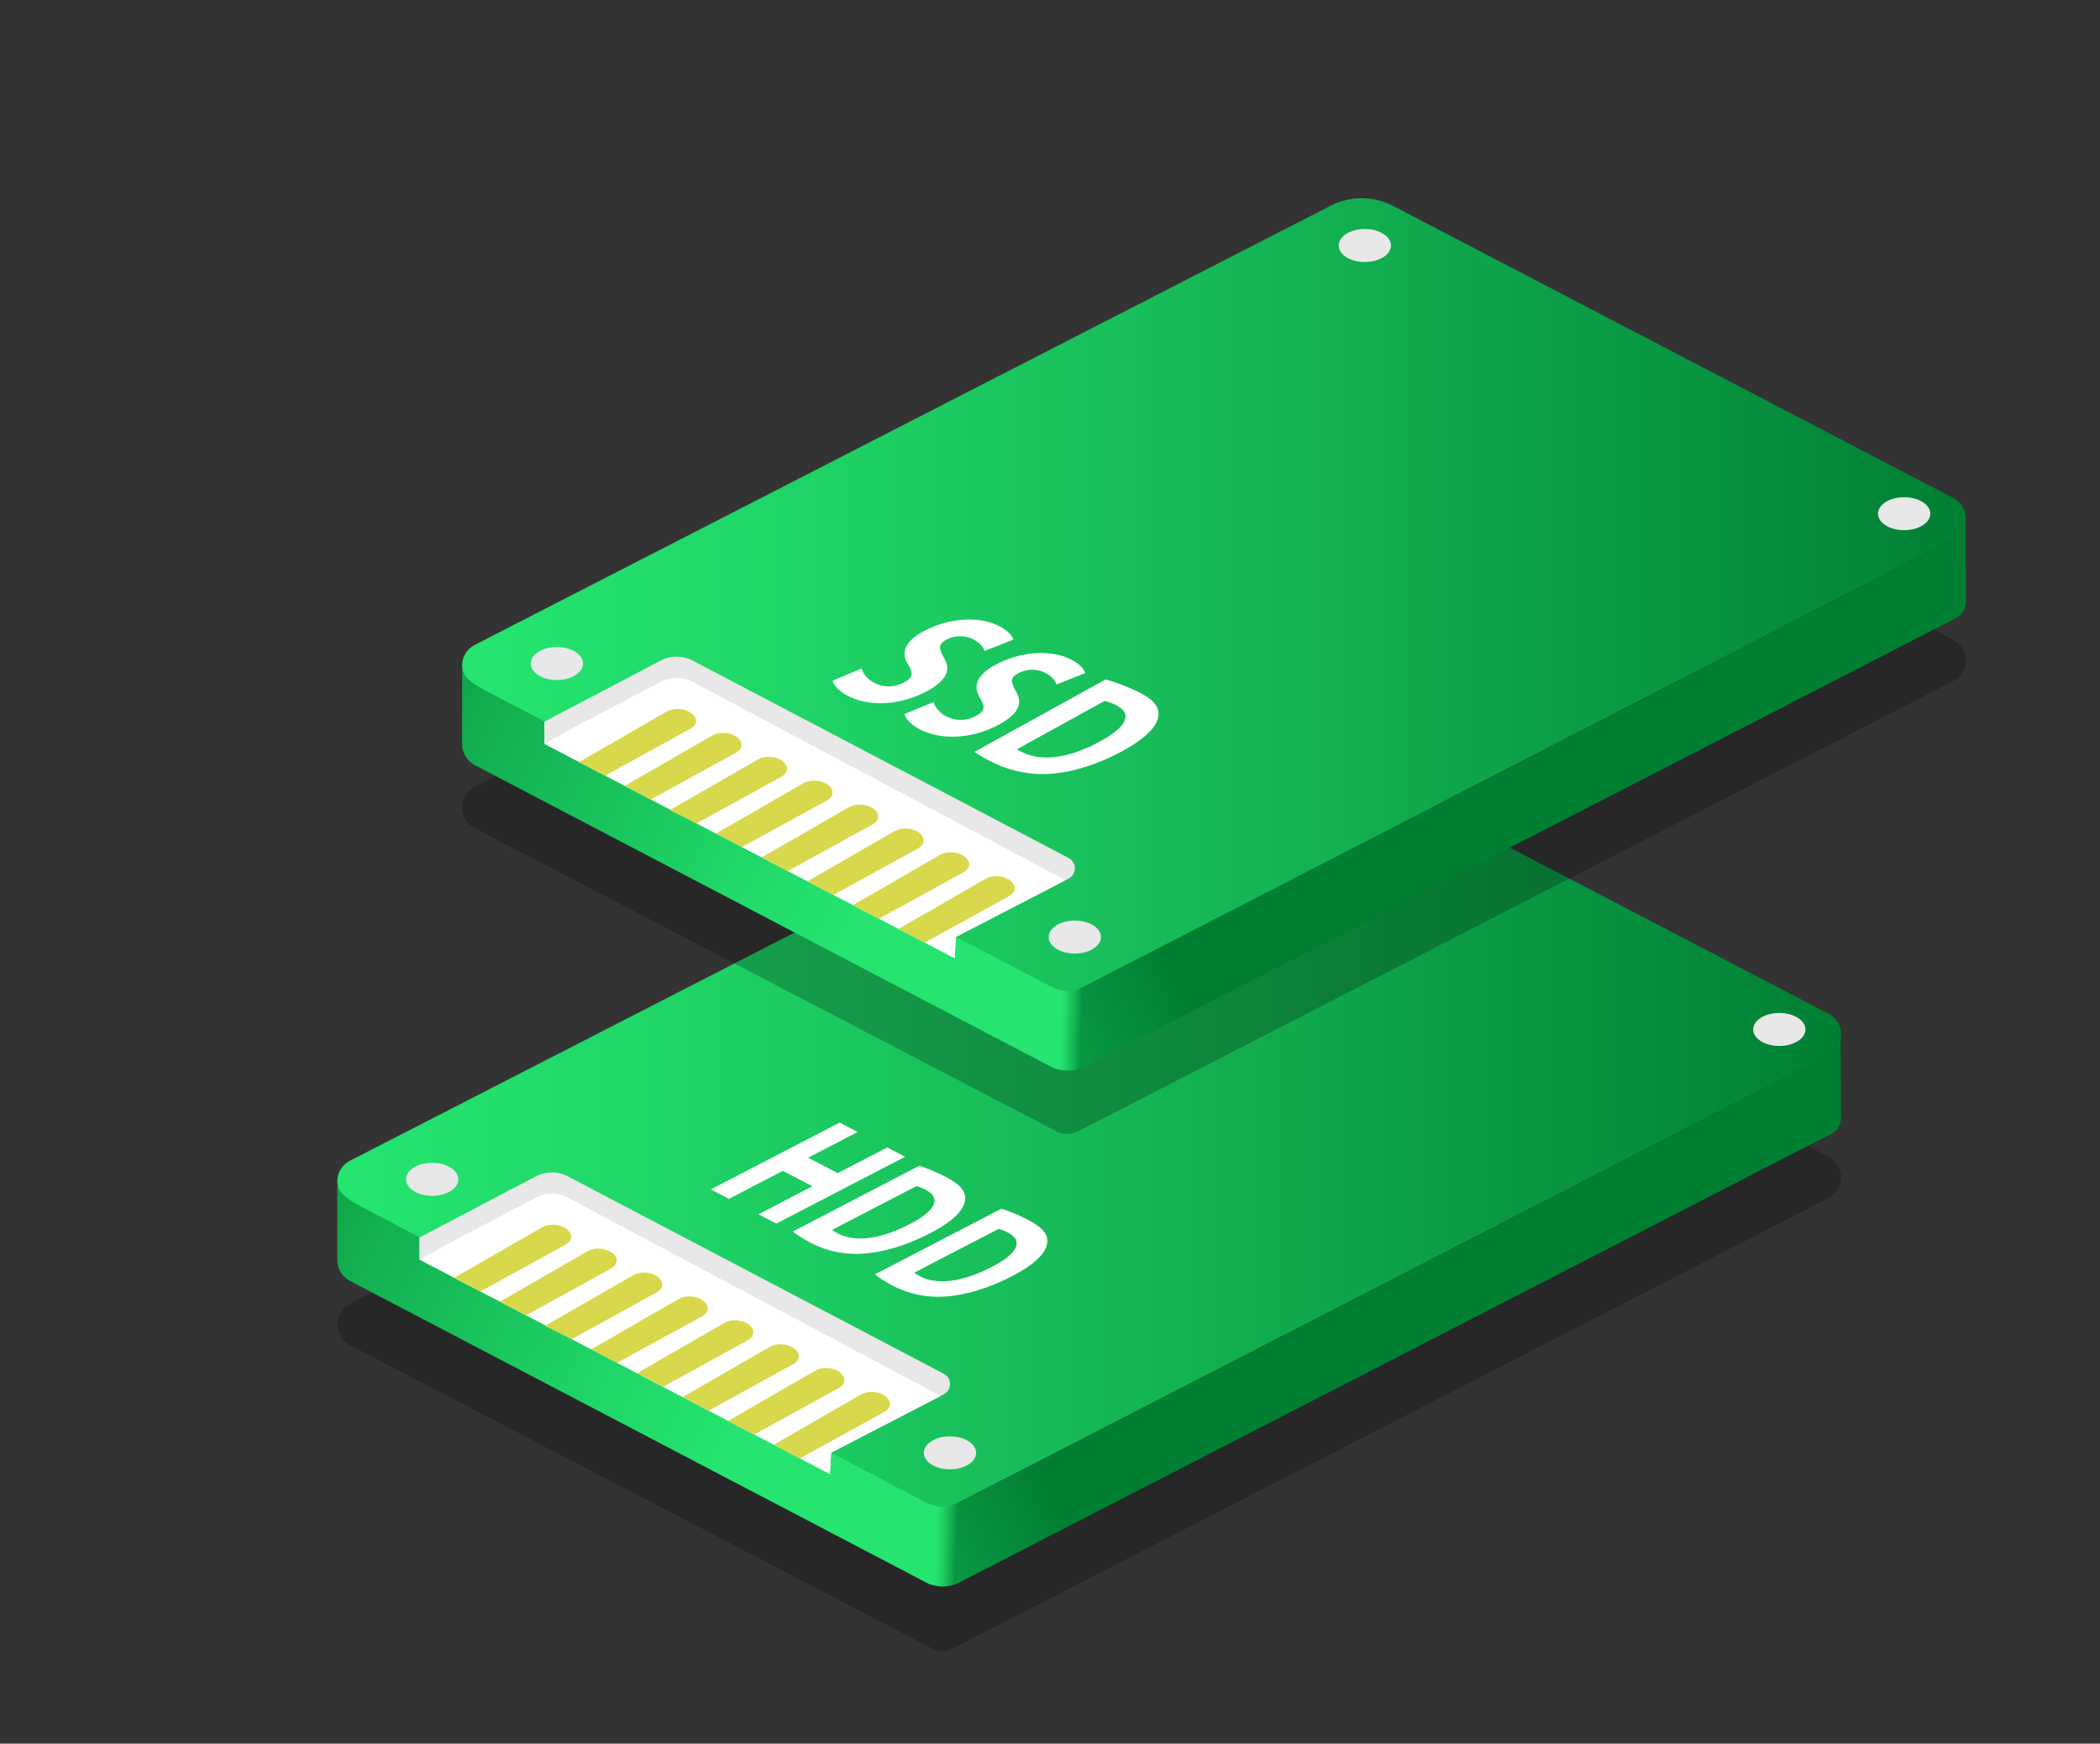
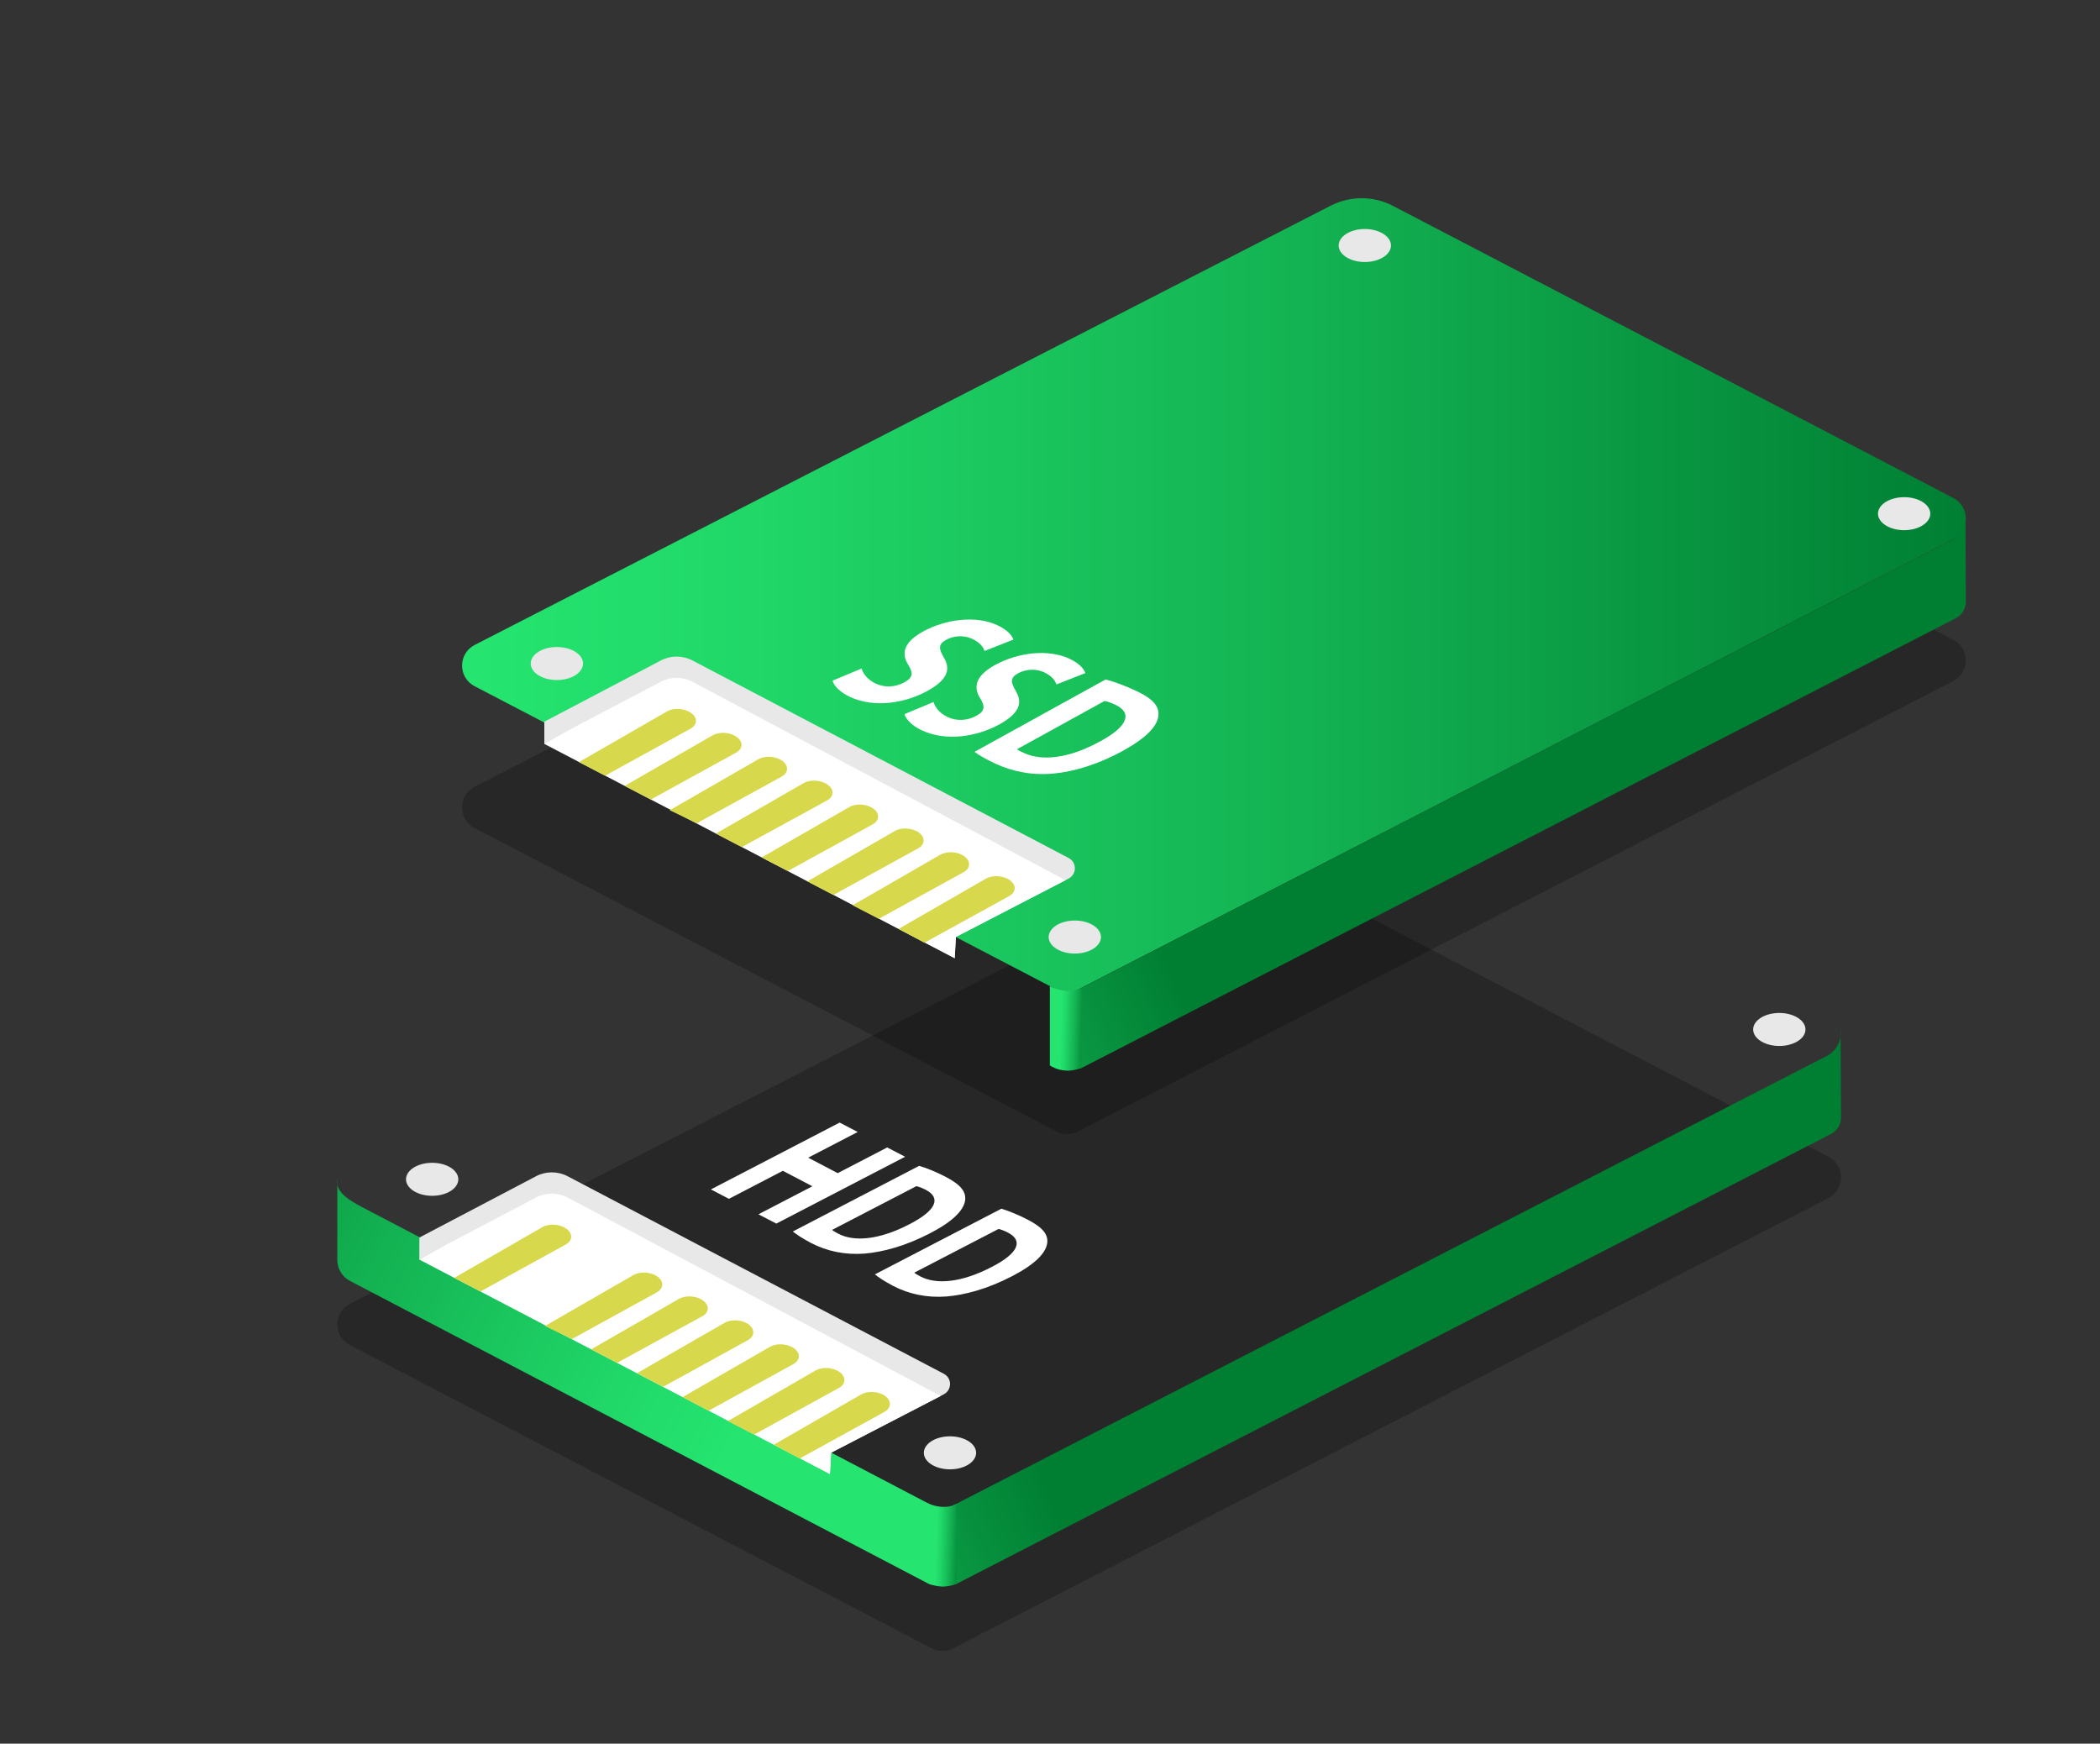
<svg xmlns="http://www.w3.org/2000/svg" version="1.1" id="Layer_1" x="0px" y="0px" viewBox="0 0 180.67 150" style="enable-background:new 0 0 180.67 150;" xml:space="preserve">
  <rect x="0" y="0" width="180.67" height="150" fill="#333333" stroke="none" />
  <g>
    <path style="opacity:0.24;" d="M109.11,74.38l48.21,25.13c1.44,0.75,1.43,2.81-0.01,3.55L82,141.8c-0.58,0.3-1.26,0.3-1.84,0   L30.1,115.71c-1.44-0.75-1.43-2.81,0.01-3.55l73.65-37.79C105.44,73.5,107.43,73.51,109.11,74.38z" />
    <g>
      <g>
        <g>
          <linearGradient id="SVGID_1_" gradientUnits="userSpaceOnUse" x1="-5.148" y1="95.571" x2="124.23" y2="95.571" gradientTransform="matrix(-1 0 0 1 153.251 0)">
            <stop offset="0" style="stop-color:#007F33" />
            <stop offset="0.438" style="stop-color:#13B252" />
            <stop offset="0.805" style="stop-color:#20D768" />
            <stop offset="1" style="stop-color:#25E570" />
          </linearGradient>
-           <path style="fill:url(#SVGID_1_);" d="M109.11,62.08l48.21,25.13c1.44,0.75,1.43,2.81-0.01,3.55L82,129.5      c-0.58,0.3-1.26,0.3-1.84,0L30.1,103.4c-1.44-0.75-1.43-2.81,0.01-3.55l73.65-37.79C105.44,61.2,107.43,61.21,109.11,62.08z" />
          <linearGradient id="SVGID_2_" gradientUnits="userSpaceOnUse" x1="64.271" y1="125.226" x2="108.271" y2="143.226" gradientTransform="matrix(-1 0 0 1 153.251 0)">
            <stop offset="0" style="stop-color:#007F33" />
            <stop offset="0.438" style="stop-color:#13B252" />
            <stop offset="0.805" style="stop-color:#20D768" />
            <stop offset="1" style="stop-color:#25E570" />
          </linearGradient>
          <path style="fill:url(#SVGID_2_);" d="M158.35,88.56l0.04,7.57c0,0.6-0.33,1.15-0.86,1.42l-75.23,38.7l-1.22,0.23v-6.5      l76.24-39.22C158.02,90.3,158.48,89.47,158.35,88.56z" />
          <linearGradient id="SVGID_3_" gradientUnits="userSpaceOnUse" x1="8.5" y1="95.152" x2="64.011" y2="123.778">
            <stop offset="0" style="stop-color:#007F33" />
            <stop offset="0.438" style="stop-color:#13B252" />
            <stop offset="0.805" style="stop-color:#20D768" />
            <stop offset="1" style="stop-color:#25E570" />
          </linearGradient>
          <path style="fill:url(#SVGID_3_);" d="M81.08,129.97L31.26,103.9c-1.06-0.56-2.46-1.31-2.24-2.45v6.94l0,0      c0,0.76,0.42,1.45,1.09,1.8l49.77,26.05c0.54,0.28,1.19-0.11,1.19-0.72V129.97z" />
          <linearGradient id="SVGID_4_" gradientUnits="userSpaceOnUse" x1="82.698" y1="132.916" x2="80.51" y2="132.853">
            <stop offset="0" style="stop-color:#007F33" />
            <stop offset="0.438" style="stop-color:#13B252" />
            <stop offset="0.805" style="stop-color:#20D768" />
            <stop offset="1" style="stop-color:#25E570" />
          </linearGradient>
          <path style="fill:url(#SVGID_4_);" d="M82.3,129.35c0,0-0.97,0.71-2.72-0.13v6.81c0,0,1.12,0.85,2.72,0.22V129.35z" />
        </g>
        <path style="fill:#E8E8E8;" d="M36.1,106.45l10.01-5.26c0.85-0.45,1.87-0.45,2.73,0l32.36,16.99c0.72,0.38,0.71,1.4-0.01,1.77     l-9.69,5.02L36.1,106.45z" />
        <polygon style="fill:#FFFFFF;" points="36.1,106.45 36.1,108.37 71.4,126.8 71.5,124.98    " />
        <path style="fill:#FFFFFF;" d="M36.1,108.28l10.01-5.26c0.85-0.45,1.87-0.45,2.73,0l32.09,17.07l-9.43,4.88l-0.1,1.83     L36.1,108.28z" />
        <polygon style="fill:#E8E8E8;" points="38.25,107.15 36.1,108.37 36.1,106.45    " />
      </g>
      <g>
        <path style="fill:#D8D84C;" d="M48.67,107.06l-7.34,4.04l-2.25-1.17l7.59-4.37c0.6-0.33,1.53-0.26,2.08,0.16l0,0     C49.3,106.13,49.27,106.74,48.67,107.06z" />
-         <path style="fill:#D8D84C;" d="M52.59,109.12l-7.33,4.03l-2.25-1.17l7.58-4.36c0.6-0.33,1.53-0.26,2.08,0.16l0,0     C53.22,108.19,53.18,108.79,52.59,109.12z" />
        <path style="fill:#D8D84C;" d="M56.5,111.18l-7.29,4.01l-2.33-1.12l7.63-4.39c0.6-0.33,1.53-0.26,2.08,0.16l0,0     C57.14,110.25,57.1,110.85,56.5,111.18z" />
        <path style="fill:#D8D84C;" d="M60.42,113.23l-7.33,4.01l-2.23-1.16l7.56-4.35c0.6-0.33,1.53-0.26,2.08,0.16v0     C61.05,112.3,61.02,112.91,60.42,113.23z" />
        <path style="fill:#D8D84C;" d="M64.34,115.29l-7.29,4.01l-2.25-1.17l7.55-4.34c0.6-0.33,1.53-0.26,2.08,0.16v0     C64.97,114.36,64.93,114.96,64.34,115.29z" />
        <path style="fill:#D8D84C;" d="M68.25,117.35l-7.29,4.01l-2.24-1.17l7.54-4.34c0.6-0.33,1.53-0.26,2.08,0.16l0,0     C68.89,116.42,68.85,117.02,68.25,117.35z" />
        <path style="fill:#D8D84C;" d="M72.17,119.4l-7.29,4.01l-2.26-1.16l7.56-4.36c0.6-0.33,1.53-0.26,2.08,0.16h0     C72.8,118.47,72.77,119.08,72.17,119.4z" />
        <path style="fill:#D8D84C;" d="M76.09,121.46l-7.29,4.01l-2.22-1.19l7.52-4.33c0.6-0.33,1.53-0.26,2.08,0.16l0,0     C76.72,120.53,76.68,121.13,76.09,121.46z" />
      </g>
      <ellipse style="fill:#E8E8E8;" cx="81.73" cy="124.98" rx="2.25" ry="1.42" />
      <ellipse style="fill:#E8E8E8;" cx="37.18" cy="101.45" rx="2.25" ry="1.42" />
      <ellipse style="fill:#E8E8E8;" cx="106.69" cy="65.49" rx="2.25" ry="1.42" />
      <ellipse style="fill:#E8E8E8;" cx="153.08" cy="88.56" rx="2.25" ry="1.42" />
      <g>
        <path style="fill:#FFFFFF;" d="M73.79,97.38l-4.26,2.21l2.54,1.33l4.26-2.21l1.54,0.8l-11.08,5.75l-1.54-0.8l4.64-2.41     l-2.54-1.33l-4.64,2.41l-1.55-0.81l11.08-5.75L73.79,97.38z" />
        <path style="fill:#FFFFFF;" d="M79.08,100.29c0.72,0.22,1.54,0.56,2.32,0.97c1.3,0.68,1.76,1.31,1.62,2.07     c-0.15,0.81-1.06,1.76-3.02,2.77c-2.12,1.1-4.06,1.61-5.62,1.74c-1.69,0.13-3.25-0.21-4.58-0.9c-0.8-0.42-1.29-0.76-1.59-1     L79.08,100.29z M71.59,105.8c0.08,0.09,0.3,0.2,0.49,0.31c1.38,0.74,3.55,0.57,6.19-0.81c2.31-1.19,2.7-2.26,1.37-2.95     c-0.35-0.18-0.62-0.27-0.8-0.31L71.59,105.8z" />
        <path style="fill:#FFFFFF;" d="M86.15,103.98c0.72,0.22,1.54,0.56,2.32,0.97c1.3,0.68,1.76,1.31,1.61,2.07     c-0.15,0.81-1.06,1.76-3.02,2.77c-2.12,1.1-4.06,1.61-5.62,1.74c-1.69,0.13-3.25-0.21-4.58-0.9c-0.8-0.42-1.29-0.76-1.59-1     L86.15,103.98z M78.66,109.48c0.08,0.09,0.3,0.2,0.49,0.31c1.38,0.74,3.54,0.57,6.19-0.81c2.31-1.19,2.7-2.26,1.37-2.95     c-0.35-0.18-0.62-0.27-0.8-0.31L78.66,109.48z" />
      </g>
    </g>
  </g>
  <g>
    <path style="opacity:0.24;" d="M119.84,29.91l48.21,25.13c1.44,0.75,1.43,2.81-0.01,3.55L92.74,97.33c-0.58,0.3-1.26,0.3-1.84,0   L40.83,71.23c-1.44-0.75-1.43-2.81,0.01-3.55l73.65-37.79C116.18,29.03,118.17,29.04,119.84,29.91z" />
    <g>
      <g>
        <g>
          <linearGradient id="SVGID_5_" gradientUnits="userSpaceOnUse" x1="-15.883" y1="51.201" x2="113.494" y2="51.201" gradientTransform="matrix(-1 0 0 1 153.251 0)">
            <stop offset="0" style="stop-color:#007F33" />
            <stop offset="0.438" style="stop-color:#13B252" />
            <stop offset="0.805" style="stop-color:#20D768" />
            <stop offset="1" style="stop-color:#25E570" />
          </linearGradient>
          <path style="fill:url(#SVGID_5_);" d="M119.84,17.71l48.21,25.13c1.44,0.75,1.43,2.81-0.01,3.55L92.74,85.13      c-0.58,0.3-1.26,0.3-1.84,0L40.83,59.03c-1.44-0.75-1.43-2.81,0.01-3.55l73.65-37.79C116.18,16.83,118.17,16.84,119.84,17.71z" />
          <linearGradient id="SVGID_6_" gradientUnits="userSpaceOnUse" x1="53.536" y1="80.856" x2="97.536" y2="98.856" gradientTransform="matrix(-1 0 0 1 153.251 0)">
            <stop offset="0" style="stop-color:#007F33" />
            <stop offset="0.438" style="stop-color:#13B252" />
            <stop offset="0.805" style="stop-color:#20D768" />
            <stop offset="1" style="stop-color:#25E570" />
          </linearGradient>
          <path style="fill:url(#SVGID_6_);" d="M169.09,44.19l0.04,7.57c0,0.6-0.33,1.15-0.86,1.42l-75.23,38.7l-1.22,0.23v-6.5      l76.24-39.22C168.75,45.93,169.22,45.1,169.09,44.19z" />
          <linearGradient id="SVGID_7_" gradientUnits="userSpaceOnUse" x1="19.235" y1="50.782" x2="74.746" y2="79.408">
            <stop offset="0" style="stop-color:#007F33" />
            <stop offset="0.438" style="stop-color:#13B252" />
            <stop offset="0.805" style="stop-color:#20D768" />
            <stop offset="1" style="stop-color:#25E570" />
          </linearGradient>
-           <path style="fill:url(#SVGID_7_);" d="M91.82,85.6L42,59.53c-1.06-0.56-2.46-1.31-2.24-2.45v6.94l0,0c0,0.76,0.42,1.45,1.09,1.8      l49.77,26.05c0.54,0.28,1.19-0.11,1.19-0.72V85.6z" />
          <linearGradient id="SVGID_8_" gradientUnits="userSpaceOnUse" x1="93.433" y1="88.546" x2="91.246" y2="88.483">
            <stop offset="0" style="stop-color:#007F33" />
            <stop offset="0.438" style="stop-color:#13B252" />
            <stop offset="0.805" style="stop-color:#20D768" />
            <stop offset="1" style="stop-color:#25E570" />
          </linearGradient>
          <path style="fill:url(#SVGID_8_);" d="M93.04,84.97c0,0-0.97,0.71-2.72-0.13v6.81c0,0,1.12,0.85,2.72,0.22V84.97z" />
        </g>
        <path style="fill:#E8E8E8;" d="M46.84,62.08l10.01-5.26c0.85-0.45,1.87-0.45,2.73,0l32.36,16.99c0.72,0.38,0.71,1.4-0.01,1.77     l-9.69,5.02L46.84,62.08z" />
        <polygon style="fill:#FFFFFF;" points="46.84,62.08 46.84,64 82.13,82.43 82.23,80.61    " />
        <path style="fill:#FFFFFF;" d="M46.84,63.91l10.01-5.26c0.85-0.45,1.87-0.45,2.73,0l32.09,17.07l-9.43,4.88l-0.1,1.83     L46.84,63.91z" />
        <polygon style="fill:#E8E8E8;" points="48.99,62.78 46.84,64 46.84,62.08    " />
      </g>
      <g>
        <path style="fill:#D8D84C;" d="M59.4,62.69l-7.34,4.04l-2.25-1.17l7.59-4.37c0.6-0.33,1.53-0.26,2.08,0.16v0     C60.04,61.76,60,62.37,59.4,62.69z" />
        <path style="fill:#D8D84C;" d="M63.32,64.75l-7.33,4.03l-2.25-1.17l7.58-4.36c0.6-0.33,1.53-0.26,2.08,0.16h0     C63.96,63.82,63.92,64.42,63.32,64.75z" />
        <path style="fill:#D8D84C;" d="M67.24,66.81l-7.29,4.01l-2.33-1.12l7.63-4.39c0.6-0.33,1.53-0.26,2.08,0.16h0     C67.87,65.88,67.84,66.48,67.24,66.81z" />
        <path style="fill:#D8D84C;" d="M71.15,68.86l-7.33,4.01l-2.23-1.16l7.56-4.35c0.6-0.33,1.53-0.26,2.08,0.16l0,0     C71.79,67.93,71.75,68.54,71.15,68.86z" />
        <path style="fill:#D8D84C;" d="M75.07,70.92l-7.29,4.01l-2.25-1.17l7.55-4.34c0.6-0.33,1.53-0.26,2.08,0.16l0,0     C75.71,69.99,75.67,70.59,75.07,70.92z" />
        <path style="fill:#D8D84C;" d="M78.99,72.98l-7.29,4.01l-2.24-1.17l7.54-4.34c0.6-0.33,1.53-0.26,2.08,0.16h0     C79.62,72.05,79.59,72.65,78.99,72.98z" />
        <path style="fill:#D8D84C;" d="M82.9,75.03l-7.29,4.01l-2.26-1.16l7.56-4.36c0.6-0.33,1.53-0.26,2.08,0.16l0,0     C83.54,74.1,83.5,74.71,82.9,75.03z" />
        <path style="fill:#D8D84C;" d="M86.82,77.09l-7.29,4.01l-2.22-1.19l7.52-4.33c0.6-0.33,1.53-0.26,2.08,0.16l0,0     C87.46,76.16,87.42,76.76,86.82,77.09z" />
      </g>
      <ellipse style="fill:#E8E8E8;" cx="92.47" cy="80.61" rx="2.25" ry="1.42" />
      <ellipse style="fill:#E8E8E8;" cx="47.91" cy="57.08" rx="2.25" ry="1.42" />
      <ellipse style="fill:#E8E8E8;" cx="117.42" cy="21.12" rx="2.25" ry="1.42" />
      <ellipse style="fill:#E8E8E8;" cx="163.82" cy="44.19" rx="2.25" ry="1.42" />
    </g>
    <g>
      <path style="fill:#FFFFFF;" d="M74.13,57.51c0.11,0.42,0.48,0.95,1.22,1.3c0.8,0.37,1.72,0.3,2.47-0.12    c0.72-0.4,0.76-0.79,0.32-1.5c-0.62-0.96-0.4-1.94,1.27-2.86c1.96-1.08,4.56-1.4,6.39-0.55c0.87,0.41,1.24,0.85,1.39,1.24    l-2.49,0.98c-0.09-0.27-0.32-0.7-1.07-1.05c-0.76-0.35-1.64-0.24-2.23,0.09c-0.73,0.4-0.62,0.79-0.18,1.56    c0.62,1.05,0.2,1.93-1.42,2.83c-1.93,1.06-4.56,1.5-6.68,0.52c-0.88-0.41-1.41-1-1.49-1.4L74.13,57.51z" />
      <path style="fill:#FFFFFF;" d="M80.32,60.39c0.11,0.42,0.48,0.95,1.22,1.3c0.8,0.37,1.72,0.3,2.47-0.12    c0.72-0.4,0.76-0.79,0.32-1.5c-0.62-0.96-0.4-1.94,1.27-2.86c1.96-1.08,4.56-1.4,6.39-0.55c0.87,0.41,1.24,0.85,1.39,1.24    l-2.49,0.98c-0.09-0.27-0.32-0.7-1.07-1.05c-0.76-0.35-1.64-0.24-2.23,0.09c-0.73,0.4-0.62,0.79-0.18,1.56    c0.62,1.05,0.2,1.93-1.42,2.83c-1.93,1.06-4.56,1.5-6.68,0.52c-0.88-0.41-1.41-1-1.49-1.4L80.32,60.39z" />
      <path style="fill:#FFFFFF;" d="M95.12,58.45c0.8,0.21,1.72,0.56,2.6,0.97c1.47,0.68,2.03,1.34,1.94,2.15    c-0.08,0.86-0.99,1.88-3.02,3c-2.2,1.21-4.25,1.8-5.94,1.97c-1.82,0.18-3.54-0.14-5.05-0.84c-0.91-0.42-1.46-0.77-1.81-1.02    L95.12,58.45z M87.5,64.45c0.1,0.1,0.34,0.21,0.56,0.31c1.57,0.74,3.89,0.51,6.64-1.01c2.4-1.31,2.72-2.45,1.22-3.14    c-0.39-0.18-0.69-0.27-0.89-0.31L87.5,64.45z" />
    </g>
  </g>
</svg>